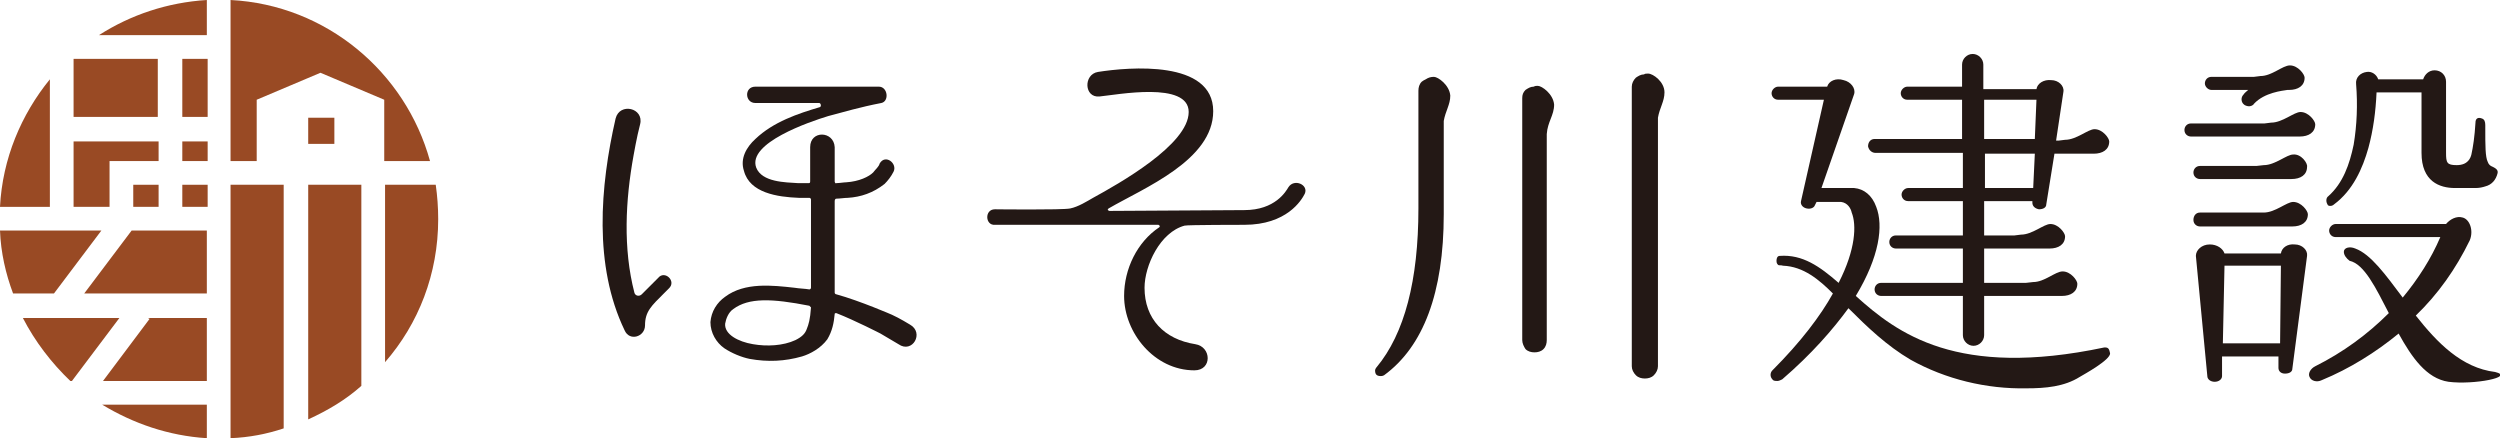
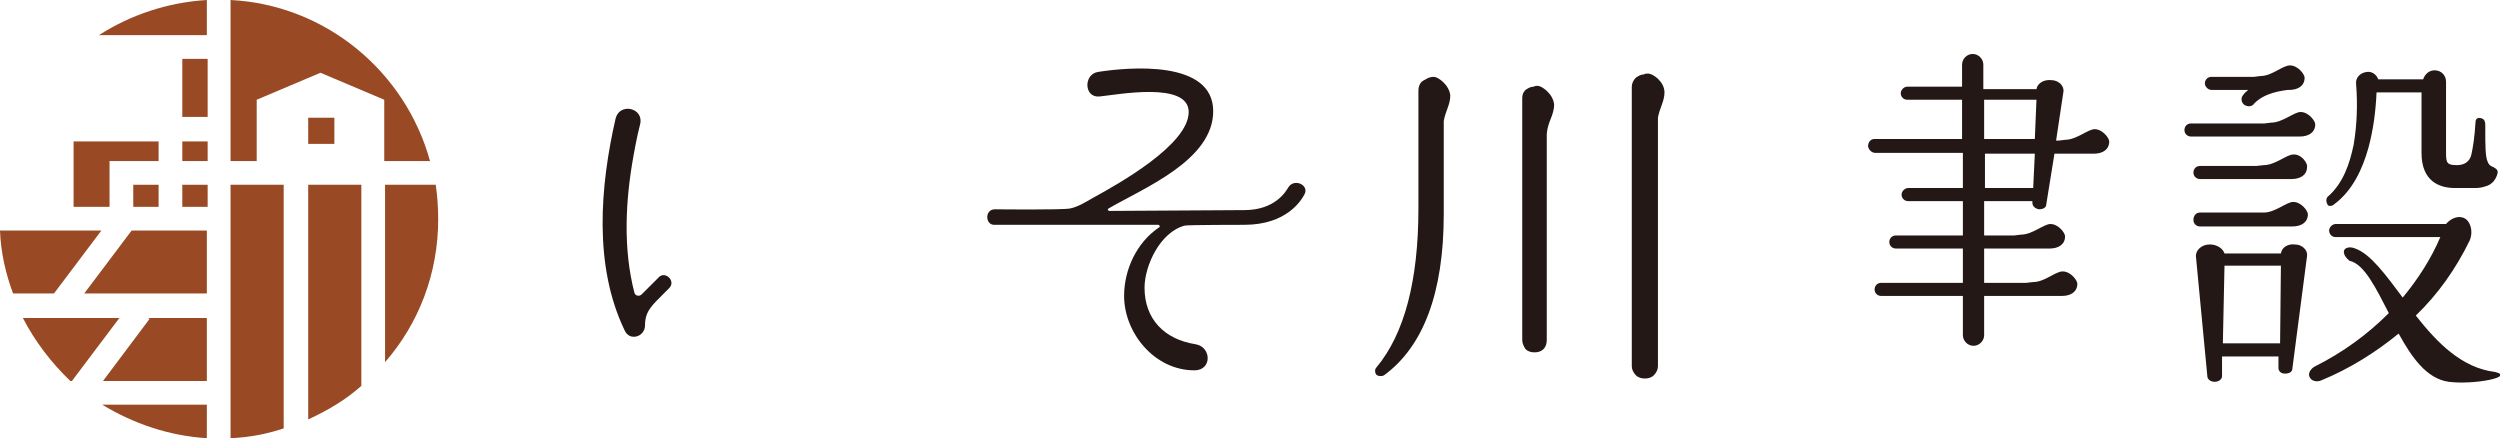
<svg xmlns="http://www.w3.org/2000/svg" version="1.1" id="レイヤー_1" x="0px" y="0px" width="305.8px" height="53.6px" viewBox="0 0 305.8 53.6" style="enable-background:new 0 0 305.8 53.6;" xml:space="preserve">
  <style type="text/css">
	.st0{fill:#994A24;}
	.st1{fill:#231815;}
</style>
  <g>
    <path class="st0" d="M25.3,53.6v-4.1H12.5C16.3,51.8,20.6,53.3,25.3,53.6" />
    <path class="st0" d="M2.8,38.9c1.5,2.9,3.5,5.5,5.8,7.7h0.2l5.8-7.7H2.8z" />
    <path class="st0" d="M12.4,28.2H0c0.1,2.7,0.7,5.3,1.6,7.7h5L12.4,28.2z" />
    <polygon class="st0" points="18.3,39 12.6,46.6 25.3,46.6 25.3,38.9 18.1,38.9  " />
    <rect x="22.3" y="22.6" class="st0" width="3.1" height="2.7" />
    <polygon class="st0" points="10.3,35.9 25.3,35.9 25.3,28.2 16.1,28.2  " />
-     <path class="st0" d="M6.1,9.7C2.6,14,0.3,19.4,0,25.3h6.1V9.7z" />
-     <rect x="9" y="7.2" class="st0" width="10.3" height="7.1" />
    <polygon class="st0" points="13.4,21.1 13.4,19.7 19.4,19.7 19.4,17.3 9,17.3 9,25.3 13.4,25.3  " />
    <rect x="16.3" y="22.6" class="st0" width="3.1" height="2.7" />
    <rect x="37.7" y="14.4" class="st0" width="3.2" height="3.2" />
    <rect x="22.3" y="17.3" class="st0" width="3.1" height="2.4" />
    <path class="st0" d="M53.3,22.6h-6.2v21.7c4.1-4.7,6.5-10.8,6.5-17.5C53.6,25.4,53.5,24,53.3,22.6" />
    <path class="st0" d="M37.7,51.3c2.4-1.1,4.6-2.4,6.5-4.1V22.6h-6.5V51.3z" />
    <path class="st0" d="M52.6,19.7C49.6,8.8,39.9,0.6,28.2,0v19.7h3.2v-7.5l7.8-3.3l7.8,3.3v7.5H52.6z" />
    <rect x="22.3" y="7.2" class="st0" width="3.1" height="7.1" />
    <path class="st0" d="M28.2,53.6c2.3-0.1,4.4-0.5,6.5-1.2V22.6h-6.5V53.6z" />
    <path class="st0" d="M25.3,4.3V0C20.5,0.3,16,1.8,12.1,4.3H25.3z" />
-     <path class="st1" d="M111.3,39.7c0,0-1.3-0.8-2.2-1.2c0,0-3.9-1.7-6.8-2.5c-0.1,0-0.2-0.1-0.2-0.2V24.6c0-0.2,0.1-0.3,0.2-0.3   c0.4,0,1-0.1,1.4-0.1c1.6-0.1,3.1-0.6,4.5-1.7c0.4-0.4,0.8-0.9,1.1-1.5l0,0c0.5-1-1-2.2-1.7-1c-0.1,0.4-0.5,0.7-0.8,1.1   c-0.5,0.5-1.7,1.1-3.3,1.2c-0.3,0-0.8,0.1-1.2,0.1c-0.1,0.1-0.2-0.1-0.2-0.2V18c-0.1-2-3-2.1-3,0v4.2c0,0.2-0.1,0.2-0.2,0.2h-1.3   c-1.5-0.1-4.4-0.1-5.1-1.9c-1.1-3,6.5-5.6,8.8-6.3c1.9-0.5,3.9-1.1,6.5-1.6c1-0.2,0.8-2-0.3-2H92.4c-1.4,0-1.3,2,0,2h7.8   c0.2,0,0.3,0.4,0.1,0.5c-2.7,0.8-5.7,1.8-7.9,3.9c-1.1,1-1.9,2.4-1.4,3.9c0.7,2.7,4.1,3.2,6.7,3.3H99c0.1,0,0.2,0.1,0.2,0.2v10.8   c0,0.1-0.1,0.2-0.2,0.2c-0.6-0.1-1.2-0.1-1.8-0.2c-2.7-0.3-6.1-0.7-8.5,1.1c-1,0.7-1.7,1.8-1.8,3.1c0,1.3,0.7,2.5,1.7,3.2   c0.9,0.6,2.1,1.1,3.1,1.3c2.2,0.4,4.3,0.3,6.4-0.3c1-0.3,2.3-1,3.1-2.1c0.6-1,0.8-2,0.9-3.1c0-0.1,0.1-0.1,0.2-0.1   c2.3,0.9,5.4,2.5,5.4,2.5c0.7,0.4,2.2,1.3,2.2,1.3C111.6,43.3,113.1,40.7,111.3,39.7 M98.7,40.2c-0.2,0.6-0.6,1-1.4,1.4   c-1.5,0.7-3.5,0.8-5.2,0.5c-1.8-0.3-3.5-1.2-3.4-2.5c0.1-0.6,0.4-1.4,1-1.8c1.9-1.4,4.7-1.3,9.3-0.4c0.1,0.1,0.2,0.2,0.2,0.2   C99.1,39.1,98.9,39.7,98.7,40.2" />
    <path class="st1" d="M80.5,34l-0.6,0.6L78.5,36c-0.3,0.3-0.8,0.2-0.9-0.2c-1.4-5.4-1.1-11.3-0.1-16.8c0,0,0.4-2.3,0.8-3.8   c0.5-2-2.5-2.7-3-0.7c-1.9,8.3-2.7,18,1.1,25.9c0.6,1.4,2.5,0.8,2.5-0.6c0-1.7,0.8-2.4,2.3-3.9l0.6-0.6C82.8,34.4,81.3,33,80.5,34" />
    <path class="st1" d="M157.6,22.9c-0.3,0.5-1.6,2.8-5.4,2.8l-16.5,0.1c-0.3-0.1-0.2-0.2-0.1-0.3c4.3-2.5,12.8-5.9,12.8-11.9   c0-6.3-10.3-5.4-14.1-4.8c-1.8,0.3-1.7,3.2,0.2,3c2.1-0.2,10.9-1.9,10.9,1.9c0,4-8.6,8.8-11.7,10.5c-0.7,0.4-1.8,1.1-2.8,1.3   c-1,0.2-9.2,0.1-9.2,0.1c-1.3,0-1.2,2,0,1.9h20c0.2,0.1,0.2,0.2,0.1,0.3c-2.7,1.8-4.3,5.1-4.3,8.4c0,4.5,3.7,9.1,8.6,9.1   c2.2,0,2.1-2.9,0.1-3.2c-3.8-0.6-6.2-3.1-6.2-6.9c0-2.7,1.9-6.8,4.9-7.6c0.3-0.1,7.3-0.1,7.3-0.1c5.2,0,7-3,7.4-3.8   C160.1,22.6,158.3,21.8,157.6,22.9" />
    <path class="st1" d="M188.1,10.5c-0.2,0-0.3,0-0.5,0.1c-0.4,0-0.7,0.2-1,0.4c-0.3,0.3-0.4,0.6-0.4,1v29.6c0,0.4,0.2,0.8,0.4,1.1   c0.3,0.3,0.7,0.4,1.1,0.4c0.4,0,0.8-0.1,1.1-0.4c0.3-0.3,0.4-0.7,0.4-1.1V16.4c0.1-1.5,0.9-2.3,0.9-3.6   C190,11.5,188.6,10.5,188.1,10.5" />
    <path class="st1" d="M201.6,9c-0.2,0-0.4,0-0.5,0.1c-0.4,0-0.7,0.2-1,0.4c-0.3,0.3-0.5,0.7-0.5,1.1v34.2c0,0.4,0.2,0.8,0.5,1.1   s0.7,0.4,1.1,0.4c0.4,0,0.8-0.1,1.1-0.4c0.3-0.3,0.5-0.7,0.5-1.1V14.4c0.2-1.2,0.8-2,0.8-3.1C203.6,10,202.2,9,201.6,9" />
    <path class="st1" d="M175.4,9.4c-0.4,0-0.7,0.1-1,0.3c-0.2,0.1-0.4,0.2-0.5,0.3c-0.3,0.3-0.4,0.7-0.4,1.1v14.4   c0,8.8-1.7,15.3-5.1,19.4c-0.1,0.1-0.2,0.3-0.2,0.4c0,0.5,0.2,0.7,0.7,0.7c0.1,0,0.2,0,0.4-0.1c4.8-3.5,7.3-10.1,7.3-19.7V14.8   c0.2-1.2,0.8-2,0.8-3.1C177.3,10.4,175.9,9.4,175.4,9.4" />
    <path class="st1" d="M280.7,29.9c-0.9-0.1-1.6,0.4-1.7,1.1h-6.9c-0.2-0.6-0.9-1.1-1.8-1.1c-1,0-1.7,0.7-1.7,1.4L270,46   c0,0.4,0.4,0.7,0.9,0.7s0.9-0.3,0.9-0.7v-2.4h6.9V45c0,0.4,0.3,0.7,0.8,0.7s0.9-0.2,0.9-0.6l1.8-13.8   C282.3,30.6,281.6,29.9,280.7,29.9 M271.9,42l0.2-9.5h6.9l-0.1,9.5H271.9z" />
-     <path class="st1" d="M257.5,42.5h-0.1c-18,3.8-25.3-1.7-30.4-6.3c2.9-4.8,3.4-8.6,2.5-10.9c-0.5-1.4-1.5-2.2-2.7-2.3h-4l4-11.5   c0.2-0.7-0.4-1.5-1.3-1.7c-0.9-0.3-1.8,0.1-2,0.8h-6c-0.4,0-0.8,0.4-0.8,0.8c0,0.4,0.3,0.8,0.8,0.8h5.6l-2.8,12.4   c-0.1,0.4,0.2,0.8,0.7,0.9s0.9-0.1,1-0.4l0.2-0.4h3c0.8,0.1,1.2,0.8,1.3,1.3c0.6,1.5,0.5,4.5-1.6,8.6c-2.3-2-4.4-3.5-7.2-3.3   c-0.3,0-0.4,0.3-0.4,0.6s0.1,0.4,0.2,0.5c0.1,0.1,0.3,0,0.6,0.1c2.5,0.1,4.4,1.7,6.1,3.4c-1.5,2.7-3.9,5.9-7.4,9.4   c-0.3,0.3-0.3,0.8,0,1.1c0.1,0.2,0.4,0.2,0.6,0.2c0.2,0,0.4-0.1,0.6-0.2c3.6-3.1,6.2-6.1,8.1-8.7c2.3,2.3,4.7,4.6,7.6,6.3   c4.3,2.4,9.3,3.6,14.2,3.5c2.3,0,4.6-0.2,6.5-1.4c0.5-0.3,3.8-2.1,3.7-2.9C258,42.7,257.9,42.5,257.5,42.5" />
    <path class="st1" d="M229.4,18.7h10.7V23h-6.7c-0.4,0-0.8,0.4-0.8,0.8s0.3,0.8,0.8,0.8h6.7v4.2h-8.2c-0.5,0-0.8,0.4-0.8,0.8   c0,0.5,0.4,0.8,0.8,0.8h8.2v4.2h-10c-0.5,0-0.8,0.4-0.8,0.8c0,0.5,0.4,0.8,0.8,0.8h10V41c0,0.7,0.6,1.3,1.3,1.3s1.3-0.6,1.3-1.3   v-4.8h0.6h0.6h8.3c1.1,0,1.9-0.5,1.9-1.5c0-0.4-0.8-1.5-1.8-1.5c-0.9,0-2.2,1.3-3.6,1.3l-0.9,0.1h-5.1v-4.2h8   c1.1,0,1.9-0.5,1.9-1.5c0-0.4-0.8-1.5-1.8-1.5c-0.8,0-2.2,1.3-3.6,1.3l-0.8,0.1h-3.7v-4.2h5.9v0.2c0,0.4,0.3,0.7,0.8,0.8   c0.5,0,0.9-0.2,0.9-0.6l1-6.2h4.8c1.1,0,1.9-0.5,1.9-1.5c0-0.4-0.8-1.5-1.8-1.5c-0.8,0-2.2,1.3-3.6,1.3l-0.8,0.1h-0.3l0.9-6   c0.1-0.7-0.6-1.4-1.5-1.4c-0.9-0.1-1.7,0.4-1.8,1.1h-6.5v-3c0-0.7-0.6-1.3-1.3-1.3S240,7.2,240,7.9v2.7h-6.7   c-0.4,0-0.8,0.4-0.8,0.8c0,0.4,0.3,0.8,0.8,0.8h6.7V17h-10.7c-0.5,0-0.8,0.4-0.8,0.9C228.6,18.4,229,18.7,229.4,18.7 M248.7,23   h-5.9v-4.2h6.1L248.7,23z M242.7,12.2h6.4l-0.2,4.8h-6.2V12.2z" />
    <path class="st1" d="M273,16.7h8.3c1.1,0,1.9-0.5,1.9-1.5c0-0.4-0.8-1.5-1.8-1.5c-0.8,0-2.2,1.3-3.6,1.3l-0.8,0.1h-9   c-0.5,0-0.8,0.4-0.8,0.8c0,0.5,0.4,0.8,0.8,0.8H273z" />
    <path class="st1" d="M270.5,11h1.1h3.4c-0.2,0.2-0.4,0.3-0.6,0.6c-0.3,0.3-0.3,0.9,0.1,1.2c0.1,0.1,0.4,0.2,0.6,0.2   s0.5-0.1,0.6-0.3c1.3-1.4,3.5-1.6,4.1-1.7h0.2c1.1,0,1.9-0.5,1.9-1.5c0-0.4-0.8-1.5-1.8-1.5c-0.9,0-2.2,1.3-3.6,1.3l-0.8,0.1h-5.2   c-0.5,0-0.8,0.4-0.8,0.8C269.7,10.6,270.1,11,270.5,11" />
    <path class="st1" d="M280.5,24.7c-0.8,0-2.2,1.3-3.6,1.3H276h-6.9c-0.5,0-0.8,0.4-0.8,0.9s0.4,0.8,0.8,0.8h11.3   c1.1,0,1.9-0.5,1.9-1.5C282.3,25.8,281.5,24.7,280.5,24.7" />
    <path class="st1" d="M280.5,18.9c-0.8,0-2.2,1.3-3.6,1.3l-0.9,0.1h-6.9c-0.5,0-0.8,0.4-0.8,0.8c0,0.5,0.4,0.8,0.8,0.8h1.3h9.9   c1.1,0,1.9-0.5,1.9-1.5C282.3,20,281.5,18.8,280.5,18.9" />
    <path class="st1" d="M305.2,45.5c-4.1-0.5-7.1-3.6-9.7-6.9c2.7-2.6,4.9-5.7,6.6-9.2c0.5-1.2,0-2.6-0.9-2.8c-0.7-0.2-1.5,0.2-2,0.8   h-13.5c-0.4,0-0.8,0.4-0.8,0.8s0.3,0.8,0.8,0.8h12.8c-1.1,2.6-2.7,5.1-4.6,7.4c-2.1-2.8-3.9-5.3-5.8-6c-0.7-0.3-1.4-0.1-1.4,0.4   c0,0.4,0.3,0.8,0.7,1.1c1.8,0.4,3.2,3.3,4.8,6.4c-2.6,2.6-5.6,4.8-9,6.5c-0.6,0.3-0.9,0.9-0.7,1.3c0.2,0.5,0.9,0.7,1.5,0.4   c3.4-1.4,6.6-3.4,9.4-5.7c1.6,2.9,3.4,5.5,6.1,5.9C302.6,47.1,307.7,46.1,305.2,45.5" />
    <path class="st1" d="M285.5,25c2.3-1.7,3.5-4.4,4.2-6.9c0.6-2.2,0.9-4.5,1-6.8h5.5v7.4c0,3.5,2.2,4.3,4.1,4.3h0.6l0,0   c0.4,0,0.7,0,1,0h0.6c0.1,0,0.2,0,0.3,0c0.5,0,0.9-0.1,1.2-0.2c0.8-0.2,1.3-0.8,1.5-1.6c0.1-0.4-0.2-0.6-0.6-0.8   c-0.3-0.1-0.5-0.3-0.6-0.6c-0.3-0.6-0.3-2-0.3-4.1v-0.4c0-0.4-0.1-0.7-0.4-0.8c-0.5-0.2-0.8,0-0.8,0.5c-0.1,1.7-0.3,3-0.5,3.9   c-0.1,0.4-0.4,1.3-1.8,1.3l0,0c-1.2,0-1.3-0.3-1.3-1.5V10c0-0.8-0.6-1.4-1.4-1.4c-0.7,0-1.2,0.5-1.4,1.1h-5.5   c-0.2-0.6-0.8-1-1.4-0.9c-0.8,0.1-1.4,0.7-1.3,1.5c0.2,2.5,0.1,5-0.3,7.4c-0.5,2.4-1.3,4.7-3.1,6.3c-0.3,0.2-0.3,0.7-0.1,1   C284.7,25.2,285.2,25.3,285.5,25" />
  </g>
</svg>